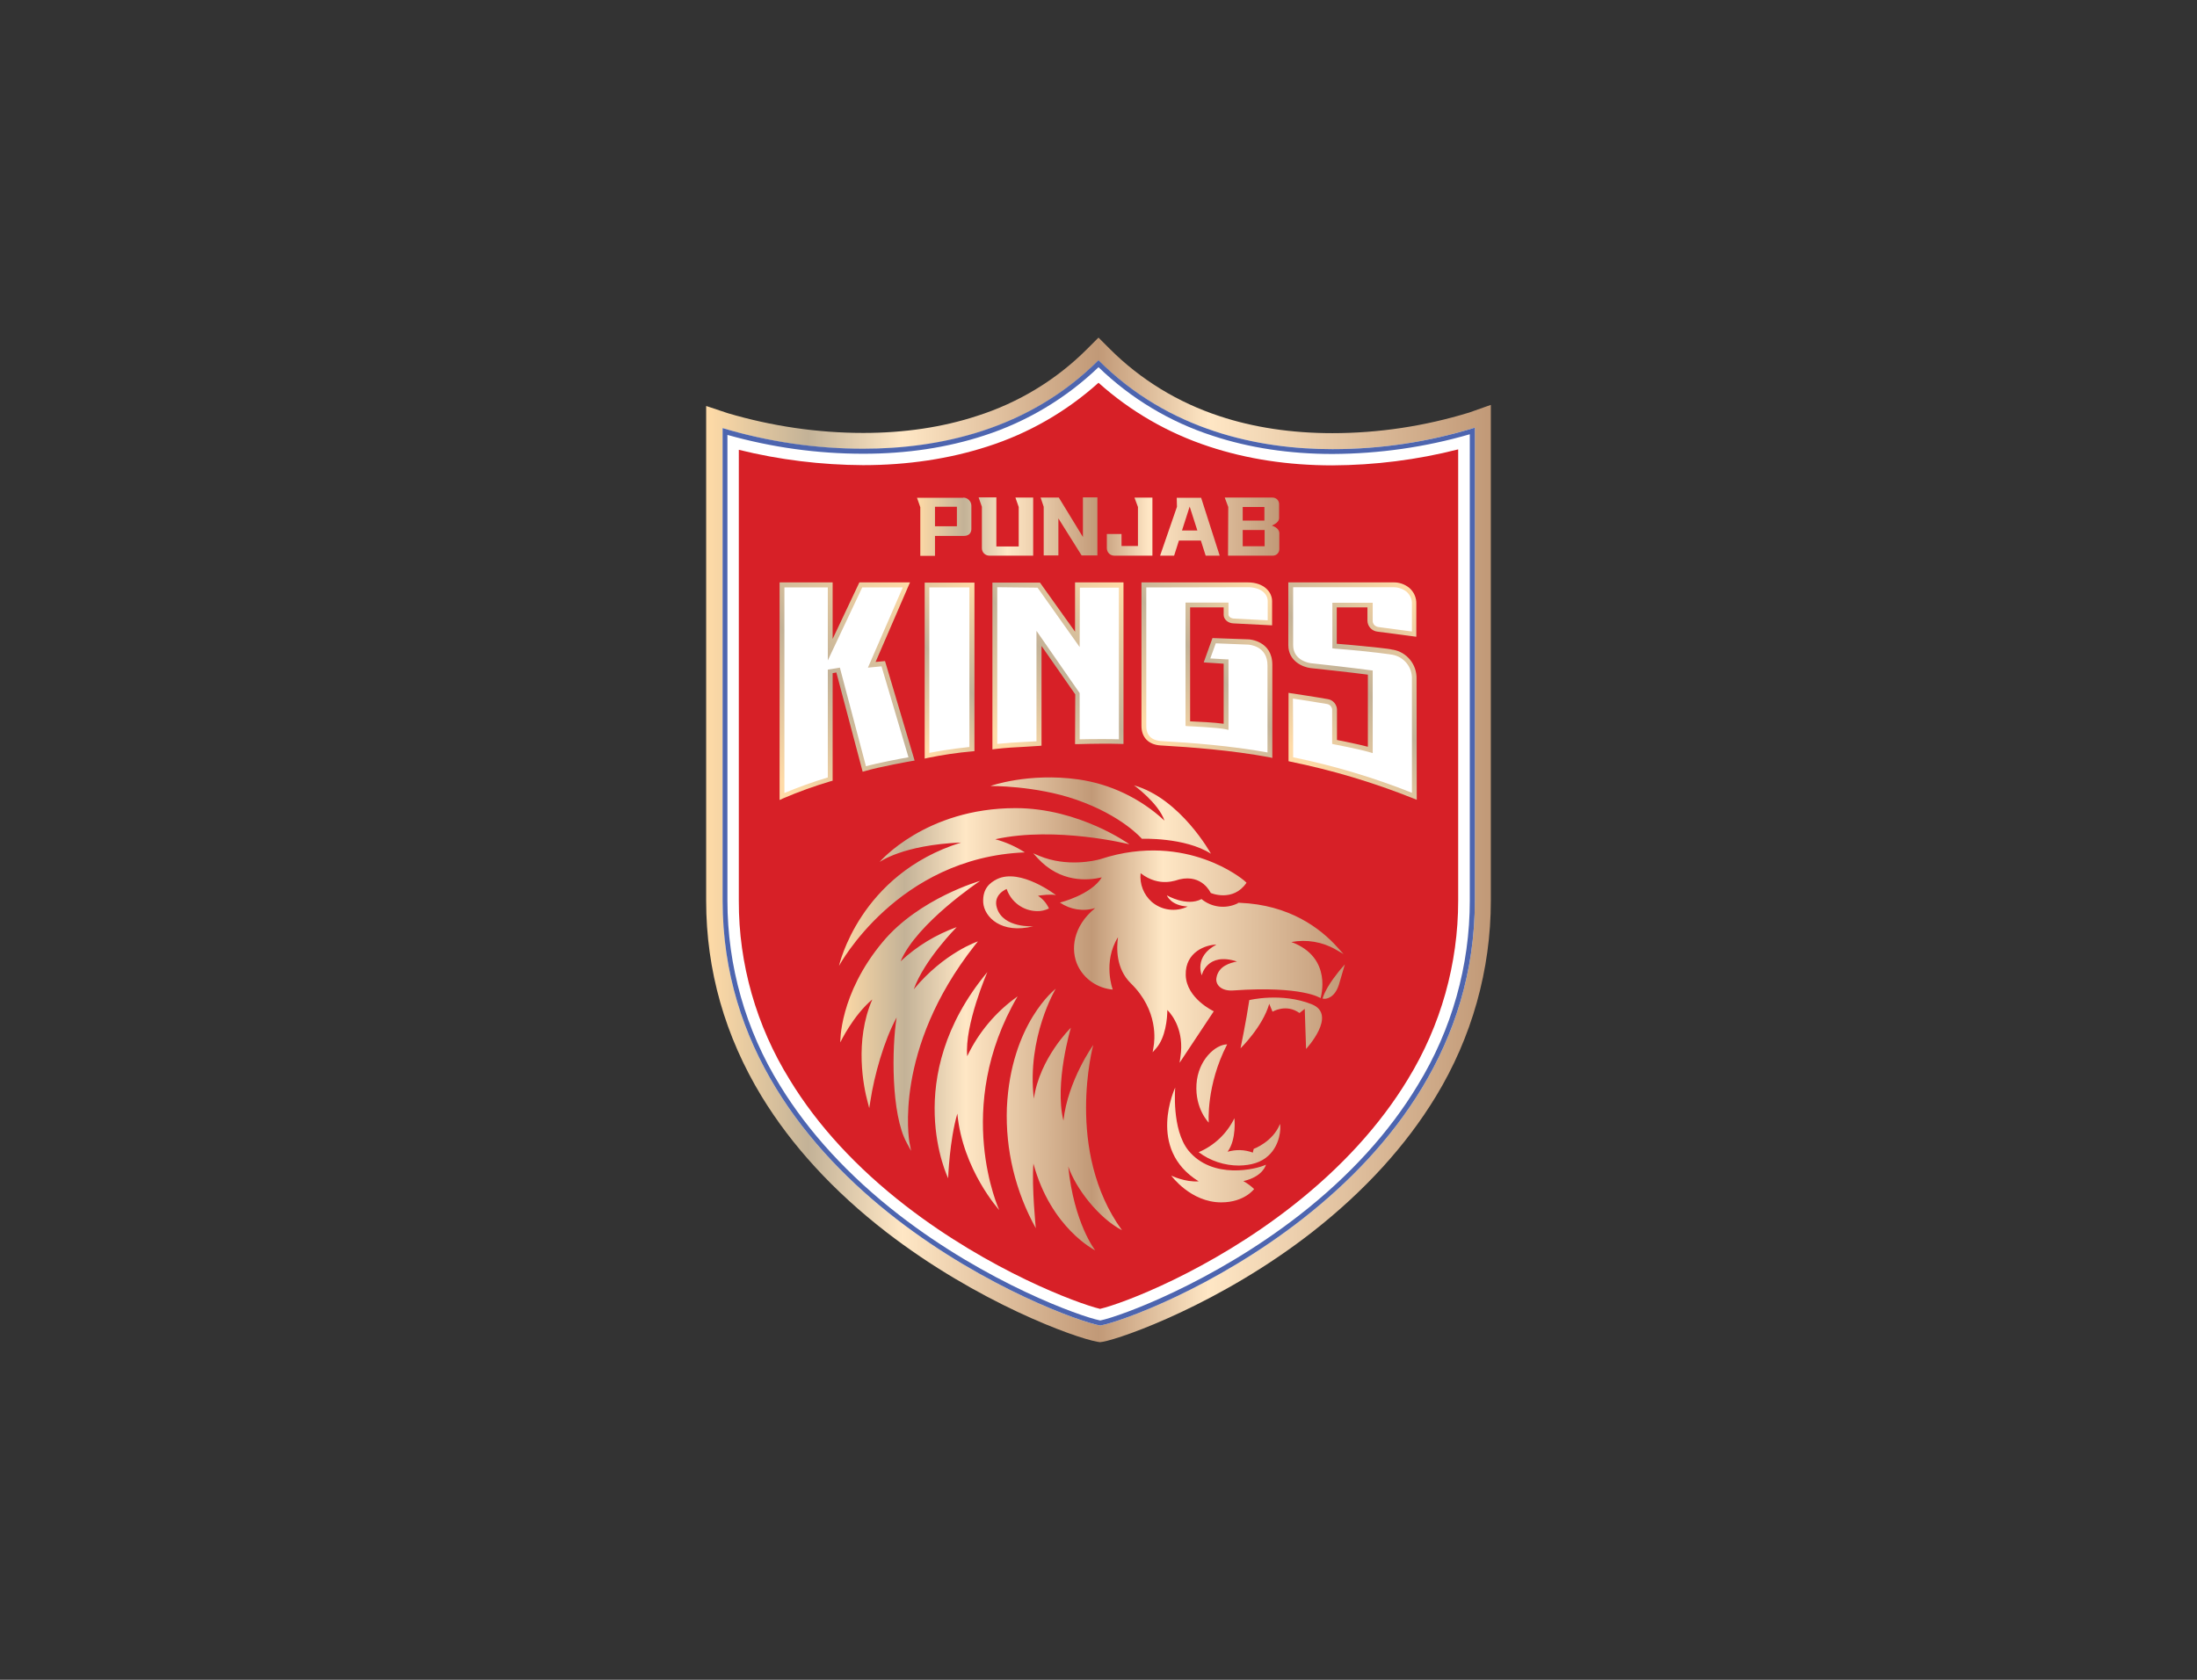
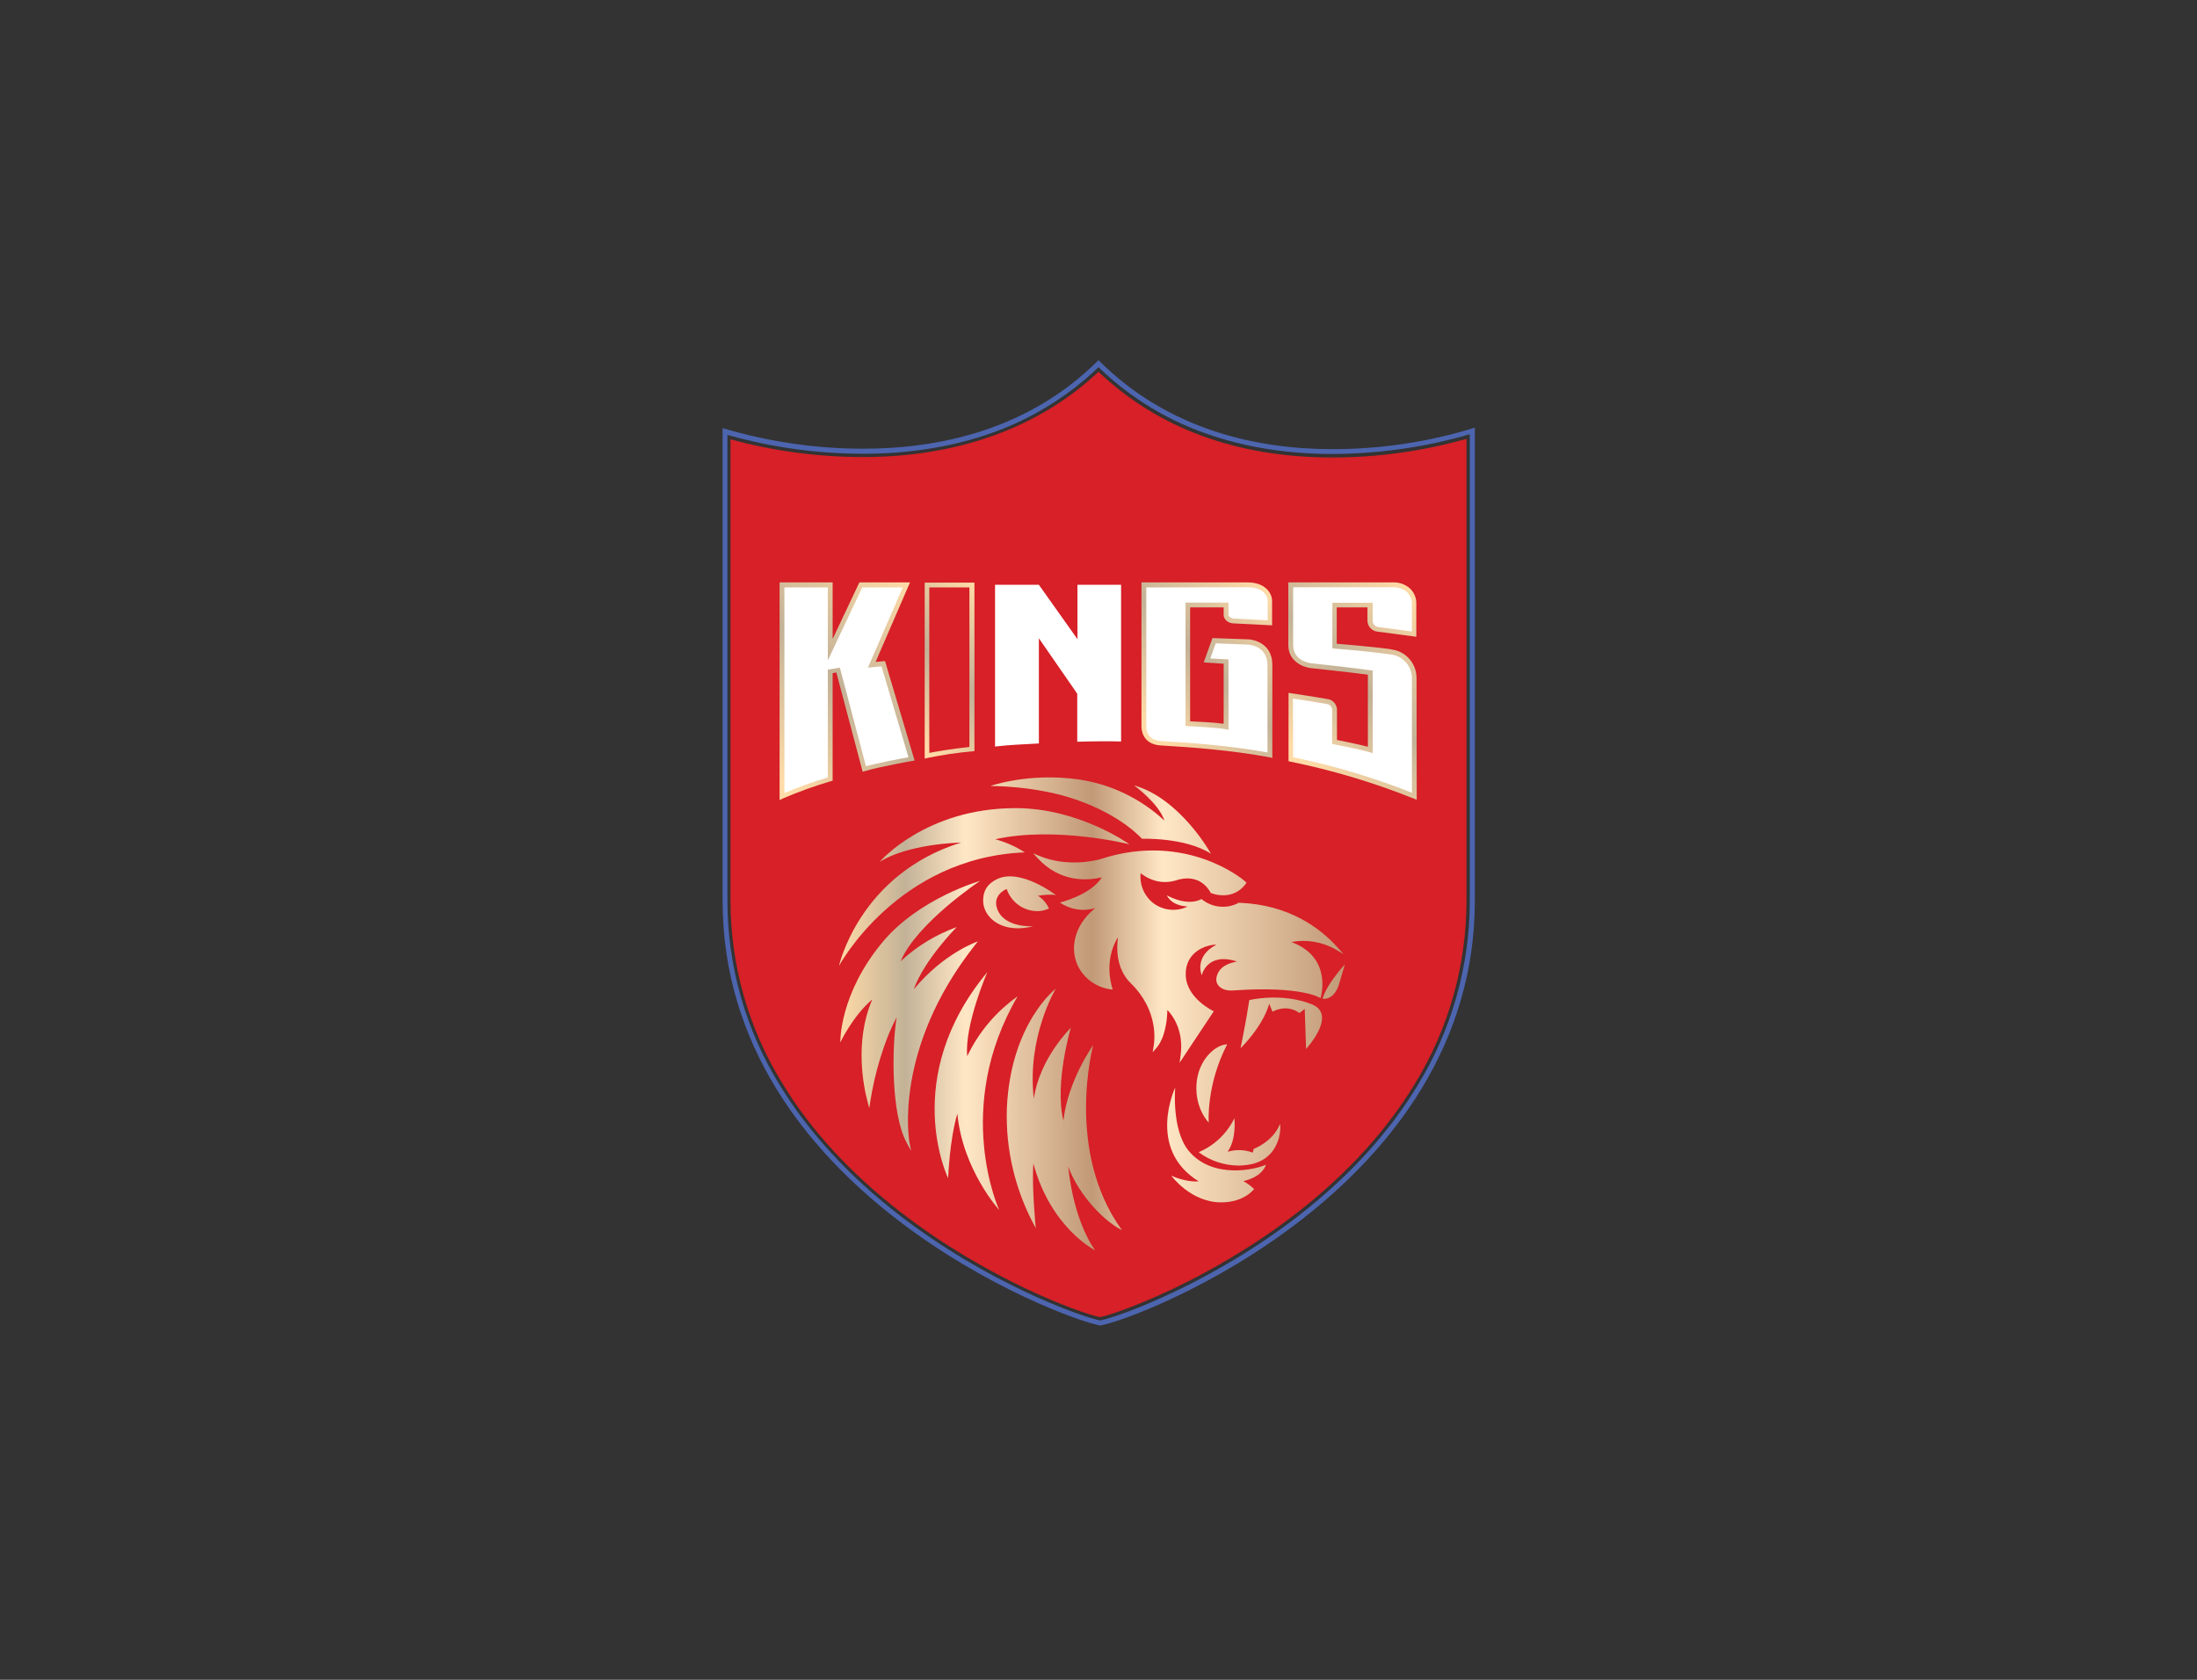
<svg xmlns="http://www.w3.org/2000/svg" xmlns:xlink="http://www.w3.org/1999/xlink" version="1.1" id="Layer_1" x="0" y="0" viewBox="0 0 425 325" xml:space="preserve">
  <rect x="0" y="0" width="425" height="325" fill="#333333" stroke="none" />
  <style>.st2{fill:#fff}</style>
  <symbol id="Punjab_Kings_" viewBox="-179 -229.2 358 458.5">
    <linearGradient id="SVGID_1_" gradientUnits="userSpaceOnUse" x1="-179" y1="0" x2="179" y2="0">
      <stop offset="0" stop-color="#ffdba7" />
      <stop offset=".13" stop-color="#c3b297" />
      <stop offset=".25" stop-color="#ffe7c5" />
      <stop offset=".5" stop-color="#c19977" />
      <stop offset=".64" stop-color="#ffe7c5" />
      <stop offset="1" stop-color="#c19977" />
    </linearGradient>
-     <path d="M169.1-195c-20.2 6.2-41.3 9.4-62.4 9.4-18.6 0-36-2.6-51.6-7.8C36.3-199.6 19.2-210 5.2-224L0-229.2l-5.3 5.3c-14 14-31.2 24.4-50 30.4-15.8 5.2-33.3 7.8-52 7.8-20.9 0-41.8-3.1-61.8-9l-9.9-3.3V27.8c0 31.7 8.6 61.8 25.4 89.4 13.7 22.4 32.7 43.1 56.7 61.7 41.7 32.2 85.8 48.2 96.3 50.1l1.3.2L2 229c9-1.6 53.9-17.5 95.7-50.2 23.7-18.6 42.6-39.3 56.2-61.7C170.3 90.2 179 59.3 179 27.8v-226.3l-9.9 3.5z" fill="url(#SVGID_1_)" />
    <path d="M.7 217.8c-9.8-2.1-51.3-17.3-90.8-47.8-22.9-17.7-41.1-37.4-54-58.7-15.6-25.1-23.8-54.1-23.8-83.6v-210.5c19.7 5.4 40 8.1 60.5 8.1C-64-174.7-27-188.2 0-213.6c27.3 25.9 63.2 39.1 106.8 39.1 20.7 0 41.2-2.9 61.1-8.5V27.7c0 29.5-8.1 58.4-23.5 83.5-12.8 21.2-30.8 41-53.5 58.7-39.3 30.6-80.5 45.7-90.2 47.9z" fill="#d72027" />
-     <path class="st2" d="M0-208.6c14.6 13.1 31.8 23 50.4 29.1 17.2 5.7 36.1 8.6 56.3 8.6 19.4-.1 38.6-2.5 57.4-7.3V27.7c0 28.8-7.9 57-23 81.6-12.6 20.8-30.3 40.2-52.6 57.7-37.8 29.6-77.2 44.5-87.8 47-10.7-2.6-50.4-17.5-88.5-46.9-22.5-17.4-40.4-36.8-53.1-57.7-15.2-24.5-23.3-52.8-23.2-81.6V-178c18.6 4.6 37.6 6.9 56.7 7 20.3 0 39.4-2.9 56.7-8.5 18.8-6 36-15.9 50.7-29.1m0-10.2c-32.1 32.1-73.3 40.4-107.3 40.4-21.7 0-43.4-3.2-64.2-9.5V27.7c0 132.1 153.9 190.6 172.3 193.9 18.6-3.3 170.9-62.1 170.9-193.9v-215.8c-21 6.5-42.9 9.8-64.9 9.8-33.8 0-74.7-8.4-106.8-40.5z" />
    <path class="st2" d="M78.2-38.7c-15.9-3-32.6-4.4-49.7-5.4-.9-.1-7.8-.4-7.8-7.9v-64.4h47.4c6.3 0 10 3.5 10 7.5v9.9l-16.6-.9c-1.9 0-3.4-1.3-3.4-2.8v-4.4H40.7V-53s13.6.5 17.5 1.4v-29.8c-.5 0-8.7-.5-8.7-.5l3.3-9 15.8.6s9.7.4 9.7 10.6c-.1 0-.1 39.5-.1 41z" />
    <linearGradient id="SVGID_2_" gradientUnits="userSpaceOnUse" x1="19.773" y1="-47.787" x2="81.571" y2="-109.576">
      <stop offset=".06" stop-color="#ffdba7" />
      <stop offset=".5" stop-color="#c3b297" />
      <stop offset="1" stop-color="#ffdba7" />
    </linearGradient>
    <path d="M79.3-37.4l-1.3-.3c-17.2-3.2-35.6-4.6-49.6-5.4-5.5-.3-8.8-3.6-8.8-8.9v-65.5h48.5c7.3 0 11.1 4.3 11.1 8.6v11l-17.7-.9c-2.4-.1-4.4-1.8-4.4-3.9v-3.4H41.8v52c2.9.1 11.2.5 15.3 1.1v-27.4c-2-.1-6.2-.4-7.7-.5L48-81l4-11.1 16.6.6c.1 0 10.7.6 10.7 11.6v42.5zm-57.5-77.8v63.3c0 5.6 4.2 6.6 6.7 6.8 13.8.8 31.6 2.1 48.6 5.2v-39.7c0-9-8.3-9.4-8.6-9.5l-15-.6-2.5 6.9c3 .2 6.8.4 7.2.4h1.1v32.2l-1.3-.3c-3.7-.8-17.1-1.4-17.3-1.4l-1-.1v-56.3h19.6v5.5c0 .9 1.1 1.7 2.4 1.8l15.5.8v-8.7c0-3.8-3.7-6.4-9-6.4l-46.4.1z" fill="url(#SVGID_2_)" />
    <path class="st2" d="M10.3-116.4H-9.6v24.8l-17.6-24.8h-20v73.8c6.6-.8 13.3-1 20-1.4v-48l17.5 25.3v21.9c3.9-.1 7.7-.2 11.6-.2 2.8 0 5.6 0 8.4.1v-71.5z" />
    <linearGradient id="SVGID_3_" gradientUnits="userSpaceOnUse" x1="-53.087" y1="-46.048" x2="14.822" y2="-113.947">
      <stop offset=".06" stop-color="#ffdba7" />
      <stop offset=".5" stop-color="#c3b297" />
      <stop offset="1" stop-color="#ffdba7" />
    </linearGradient>
-     <path d="M-48.4-41.3v-76.1h21.7l16 22.4v-22.5h22.1v73.7h-1.1c-3.2-.1-5.9-.1-8.4-.1-3.7 0-7.6.1-11.5.2h-1.1l.1-22.7L-26-88.5V-43l-1 .1c-2.2.1-4.3.3-6.4.4-4.5.2-9.1.5-13.5 1l-1.5.2zm2.2-74v71.5c4.1-.4 8.4-.7 12.5-.9l5.4-.3v-50.4L-8.6-67v21.1C-5-46-1.5-46 1.9-46c2.2 0 4.6 0 7.4.1v-69.2H-8.5L-8.6-88l-19.2-27.1-18.4-.2z" fill="url(#SVGID_3_)" />
    <path class="st2" d="M144.1-93.9v-13.7c0-5.7-4.4-8.7-9.6-8.7H87.7v27.5c0 8.4 9.2 9.4 9.2 9.4s21.5 2.4 27 3.2v35.3c-5.2-1.5-16.3-3.7-16.3-3.7v-15c-.2-1.7-1.4-3.1-3.1-3.5-5-.9-16.9-2.7-16.9-2.7v29c19.2 3.9 38.1 9.6 56.3 16.9v-53.5c0-10.6-9.8-12.2-9.8-12.2s-8.4-1.4-26.5-2.8v-18.7H124v7.1c0 3.6 3.8 4 3.8 4l16.3 2.1z" />
    <linearGradient id="SVGID_4_" gradientUnits="userSpaceOnUse" x1="85.31" y1="-37.29" x2="152.457" y2="-104.436">
      <stop offset=".06" stop-color="#ffdba7" />
      <stop offset=".5" stop-color="#c3b297" />
      <stop offset="1" stop-color="#ffdba7" />
    </linearGradient>
    <path d="M145.2-18.3l-1.5-.6c-18.2-7.3-37-12.9-56.1-16.8l-.9-.2v-31.2l1.2.2c.1 0 12 1.8 16.9 2.7 2.2.4 3.8 2.3 4 4.5v14.1c2.5.5 9.5 1.9 14.1 3.1v-32.9c-6.6-.9-25.9-3-26.1-3-3.5-.4-10.2-3.1-10.2-10.5v-28.6h47.8c2.7-.1 5.3.8 7.4 2.5 2.1 1.8 3.3 4.5 3.2 7.3v15L127.5-95c-2.7-.2-4.8-2.4-4.8-5.1v-6h-14v16.6c8.8.7 15.2 1.4 19.1 1.8 3.4.4 5.3.6 6.3.9h.2c6.4 1.1 11 6.8 10.8 13.3l.1 55.2zM88.8-37.7c18.5 3.8 36.6 9.2 54.2 16.2v-51.9c.2-5.4-3.6-10.1-8.9-11.1l.2-1-.2 1c-.1 0-8.5-1.4-26.4-2.8l-1-.1v-20.8h18.4v8.2c0 2.6 2.7 2.9 2.8 2.9l15.1 2v-12.5c.1-2.2-.8-4.2-2.5-5.7-1.7-1.3-3.8-2-6-2H88.8v26.4c0 7.3 7.9 8.3 8.3 8.3s21.6 2.4 27.1 3.2l.9.1v37.7l-1.4-.4c-5.1-1.5-16.1-3.6-16.2-3.6l-.9-.2v-15.8c-.2-1.2-1.1-2.2-2.3-2.4-3.9-.7-12.4-2-15.6-2.5.1 4.5.1 19.9.1 26.8z" fill="url(#SVGID_4_)" />
    <path class="st2" d="M-85.3-37l-12.9-43.4-5.2.5 15.8-36.5h-20.9l-14 29.6v-29.6h-22v96.5c7.2-3.1 14.5-5.7 22-7.9v-49l3.6-.6 11.9 45.1c6-1.9 21.7-4.7 21.7-4.7z" />
    <linearGradient id="SVGID_5_" gradientUnits="userSpaceOnUse" x1="-159.438" y1="-32.078" x2="-80.033" y2="-111.483">
      <stop offset=".06" stop-color="#ffdba7" />
      <stop offset=".5" stop-color="#c3b297" />
      <stop offset="1" stop-color="#ffdba7" />
    </linearGradient>
    <path d="M-145.5-18.2v-99.3h24.2v25.8l12.2-25.8H-86l-15.7 36.3 4.3-.4 13.5 45.4-1.2.2c-.2 0-15.7 2.8-21.4 4.6l-1.1.3-12-45.3-1.7.3V-27l-.8.2c-7.4 2.2-14.7 4.8-21.9 7.9l-1.5.7zm2.2-97v93.8c6.5-2.7 13.1-5.1 19.8-7.1v-49.2l5.5-.9 11.9 45c5.4-1.5 15.9-3.5 19.4-4.1L-99-79.2l-6.2.6 15.9-36.6h-18.5l-15.7 33.3v-33.3h-19.8z" fill="url(#SVGID_5_)" />
-     <path class="st2" d="M-57.8-116.4h-20.5v77.9c6.8-1.4 13.6-2.4 20.5-3v-74.9z" />
    <linearGradient id="SVGID_6_" gradientUnits="userSpaceOnUse" x1="-94.6" y1="-52.39" x2="-43.105" y2="-103.885">
      <stop offset=".06" stop-color="#ffdba7" />
      <stop offset=".5" stop-color="#c3b297" />
      <stop offset="1" stop-color="#ffdba7" />
    </linearGradient>
    <path d="M-79.3-37.1v-80.3h22.7v76.9l-1 .1c-6.8.6-13.6 1.6-20.4 3l-1.3.3zm2.1-78.1v75.5c2.7-.5 9.5-1.8 18.3-2.7v-72.8h-18.3z" fill="url(#SVGID_6_)" />
    <linearGradient id="SVGID_7_" gradientUnits="userSpaceOnUse" x1="-82.83" y1="-142.97" x2="82.52" y2="-142.97">
      <stop offset="0" stop-color="#ffdba7" />
      <stop offset=".13" stop-color="#c3b297" />
      <stop offset=".25" stop-color="#ffe7c5" />
      <stop offset=".5" stop-color="#c19977" />
      <stop offset=".64" stop-color="#ffe7c5" />
      <stop offset="1" stop-color="#c19977" />
    </linearGradient>
-     <path d="M18-151.9l-1.6-4.3h8.2v26.5H7.2c-1.9 0-3.4-1.5-3.4-3.5v-6.4h6.7v5.5H18v-17.8zm61.1 8.5s3.4.9 3.4 3.5v7.2c0 1.7-1.3 3-3 3H59.1l.1-22.2-1.6-4.3h21.8c1.7 0 3 1.3 3 3v6.3c0 2.4-3.4 3.4-3.3 3.5m-13.3-2.3h9.9v-6.2h-9.9v6.2zm10 4.3h-10v7.4h10v-7.4zm-29-14.8l8.5 26.5h-6.4l-2.2-6.9h-10l-2.2 6.9h-6.4l7.7-22.3-.1-4.1h11.1zm-5.2 4.1l-3.5 10.9h7l-3.5-10.9zm-103.3-4.1c2 0 3.7 1.7 3.7 3.7v10.4c0 .4 0 .7-.1 1.1-.2.8-.7 1.6-1.5 1.9-.6.3-1.2.4-1.8.4h-13.2v9.1h-6.7v-22.2l-1.5-4.3h21.1m-2.9 4.1h-10v8.9h10v-8.9zm28.2 18.1h-10.2v-22.4h-8.1l1.5 4.3v18.9c0 1.9 1.5 3.4 3.4 3.4h20v-26.5h-8.1l1.5 4.3v18zm29.3-4.3l-11-18h-8.3l1.4 4.2v22.2h6.7v-16.9l10.6 16.9h7.2v-26.5h-6.6v18.1z" fill="url(#SVGID_7_)" />
    <path d="M0-215.7c14.8 14.3 32.6 25 52.1 31.3 16.6 5.5 35.1 8.3 54.7 8.3 21.2-.1 42.3-3.1 62.6-9V27.7c0 29.7-8.2 58.9-23.8 84.3-12.9 21.4-31 41.3-53.8 59.1-39.8 31-81.8 46.3-91 48.2-9.4-1.9-51.6-17.1-91.7-48.1-23-17.8-41.3-37.7-54.4-59.1-15.7-25.3-24-54.6-24-84.4v-212.5c20.2 5.7 41 8.6 62 8.6 19.8 0 38.3-2.8 55.1-8.3 19.5-6.3 37.4-17 52.2-31.2m0-3.2c-32.1 32.1-73.3 40.4-107.3 40.4-21.8 0-43.4-3.2-64.2-9.4V27.7c0 132.1 153.9 190.6 172.3 193.9 18.6-3.3 170.9-62.1 170.9-193.9v-215.8c-21 6.5-42.9 9.8-64.9 9.8-33.8 0-74.7-8.4-106.8-40.6z" fill="#4d65af" />
    <linearGradient id="SVGID_8_" gradientUnits="userSpaceOnUse" x1="-118.36" y1="79.412" x2="112.37" y2="79.412">
      <stop offset="0" stop-color="#ffdba7" />
      <stop offset=".13" stop-color="#c3b297" />
      <stop offset=".25" stop-color="#ffe7c5" />
      <stop offset=".5" stop-color="#c19977" />
      <stop offset=".64" stop-color="#ffe7c5" />
      <stop offset="1" stop-color="#c19977" />
    </linearGradient>
    <path d="M76.4 148.2s-1.2 5.4-10.3 7.5c1.8 1 3.4 2.2 4.9 3.6 0 0-4.4 6.1-15 6.1-14 0-22.8-12.2-22.8-12.2s6.4 3.1 12.5 2.6C21.7 141 35 113 35 113s-1.7 19.1 6 28.7c11 13.5 31.1 8.6 35.4 6.5zM97.3 75c-13.8-5.5-28.5-1.9-28.5-1.9-1.4 9.5-4 22-4 22s10.1-9.8 13.1-20.3l1.5 3.6s6.2-3.8 12.3.6l2.4-1.9c0 .3.6 18.3.6 18.3s14.5-15.6 2.6-20.4zm-14.5 54.6c-3.2 8.2-12 11.4-12 11.4l-.4 1.7c-3.7-1.4-7.7-1.5-11.5-.4C63.1 136.5 62 127 62 127c-3.4 7-9.2 12.5-16.3 15.5 5.3 4 11.8 6.1 18.4 6.1 5.7-.1 10.2-1.5 13.4-4.5 5.4-4.9 5.8-12.6 5.3-14.5zM-33.6 5.7C-37.8 3-42.3 1-47.1-.3-19.4-6.4 14.1 2 14.1 2S-8.7-14.5-37.8-14.5c-41.2 0-62.1 24.6-62.1 24.6s10.5-7.8 37.2-8.9c-46.5 14.5-55.7 56.3-55.7 56.3S-91.8 8-33.6 5.7zm78.3 105.8c-.7 11.3 5.6 17.5 5.6 17.5s-1.3-16.9 8.4-35.7c-5.2 0-13.3 7-14 18.2zM19.8-.5s19.5-.8 31.5 6.8c0 0-13.8-25.1-35.1-31.2 0 0 11.1 8 13.9 16.1C19.2-18.9 5.5-25.5-9.2-27.6c-22.8-3.2-40.1 3-40.1 3s20.5-.2 39 6.2C10.8-11.1 19.8-.5 19.8-.5zm90.6 59.6c-.2.3-6.1 7.1-7.9 12.5l-.3.8.8.1h.2c.8 0 4.6-.4 6.5-6.5l2.7-9.2-2 2.3zM-36.9 71.4c-9.9 7-17.8 16.4-23 27.3-1.3-14.3 9.2-38.4 9.2-38.4-40.2 48.4-17.9 94.1-17.9 94.1s.6-17.3 4.2-29.5c2.4 25.6 19.1 44 19.1 44s-21.4-46.5 8.4-97.5zm34.5 22.2S-14 109.8-16 128.1c-4.2-17 3.4-42.4 3.4-42.4s-14.3 13.9-16.9 32.4c-3.3-28.1 10-50.2 10-50.2S-40 83.6-41.8 122.2c-.7 19.2 3.9 38.2 13.2 55 0 0-1.9-18.8-1.1-29.5 8 29.6 28.2 39.6 28.2 39.6S-11.2 175-13.8 149c3.4 10 13.9 23.6 24.5 29.1-26.2-36.2-13.1-84.5-13.1-84.5zm-54.2-45.3l1.6-2s-15.4 5.1-29.3 21.9c4.8-13.5 19.6-28.4 19.6-28.4-9.5 3.4-18.2 8.7-25.6 15.6C-82.9 37.9-54 18.7-54 18.7s-27.8 7.9-44.4 27.8c-20 23.9-19.4 45.9-19.4 45.9s5.8-12.2 14.6-19.6c-8.3 19.1-3.9 40.2-2.2 46.5l.8 3.1.5-3.1c1.8-11.9 6.2-27.6 12-38.3-2.2 13.7-2.6 44.1 4.6 57.2l2 3.7-.8-4.1c0-.4-7.6-42 29.7-89.5zm37.2-23.1s-16.2-12.5-26.9-7.3c-3.4 1.7-6.6 4.4-6.3 10.6.4 6.7 8.3 14.6 22.9 10.9 0 0-13.6 1-16.6-8.2-2.1-6.3 4.4-8.8 4.4-8.8 2 5.9 7.5 10 13.8 10.1 1.9.1 3.8-.4 5.5-1.2-1.1-2.4-2.8-4.4-5-5.8 1.9-.3 5.6-.8 8.2-.3zm56.8 73.6l-.4 2.9 15.6-23.5s-12.5-5.8-12.8-16.5 9.4-13.9 14-13.9c-10.4 5.4-6.7 14-6.7 14s2.3-10.8 16.1-6.3c-3.1.6-8.5 2-9.4 7.5-.5 3 2.1 6.1 7.7 5.7 31.7-2.2 39.8 3.5 39.8 3.5s5.9-18.5-13.3-25.6c6.9-1.3 14.1-.1 20.2 3.4l3.6 2.1L109 49c-7.8-8.7-21.9-19.4-44.6-20.3h-.8v.3h-.2C58 31.6 51.6 30.8 47 27c-6.8 3.6-15.8-1.7-15.8-1.7s1.7 4.7 9.5 5.1c-5.4 2.6-11.8 1.8-16.4-2.1-3.7-3.3-5.6-8.1-5.1-13.1 8.7 6.7 16.4 3.1 17.8 2.8 10.4-2.4 14.1 6.1 14.2 6.2s10.2 4.3 16.3-4.6l-.1-.1h.1l-1.1-1c-.3-.2-6.7-5.7-18.1-9.7C37.8 5.1 21.1 2.1.8 8.8c-2.5.7-15.2 3.7-27.8-1.5l-2.8-1.2 2 2.2c10.4 11.3 22.9 10.3 29.3 8.8-4.9 8-19.1 11.5-19.1 11.5 4.7 3.2 10.6 4.2 16.1 2.5-10.2 8.3-11.4 19.1-7.9 26.4 3 6.1 9 10.2 15.9 10.8 0 0-4.7-12.5 2.4-23.9-.7 4.9-1 14.3 5.8 21 12.8 12.5 10.9 26.4 10.4 29.1l-.4 2.4 1.6-1.8c4.3-4.9 5.1-13.6 5.1-17.5 2.6 2.6 7.7 9.8 6 21.2z" fill="url(#SVGID_8_)" />
  </symbol>
  <use xlink:href="#Punjab_Kings_" width="358" height="458.5" x="-179" y="-229.2" transform="translate(212.5 162.5) scale(.424)" overflow="visible" />
</svg>